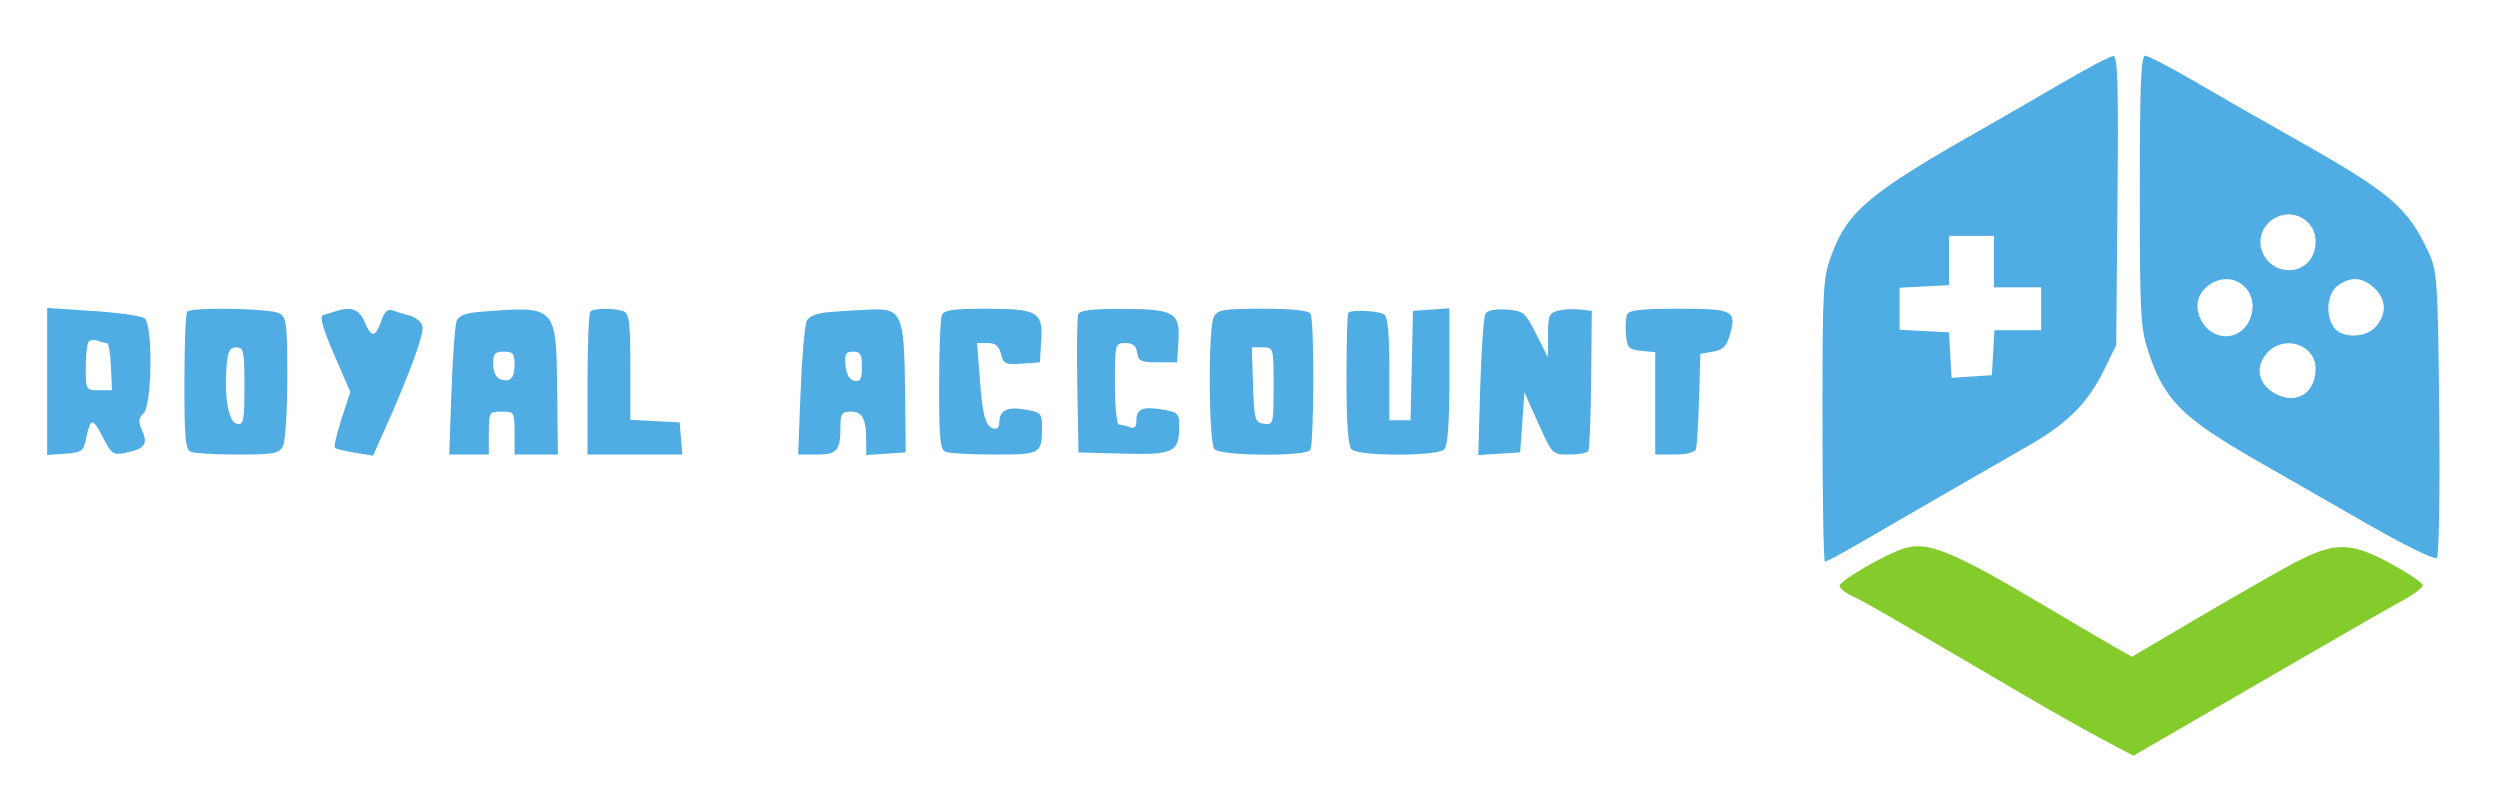
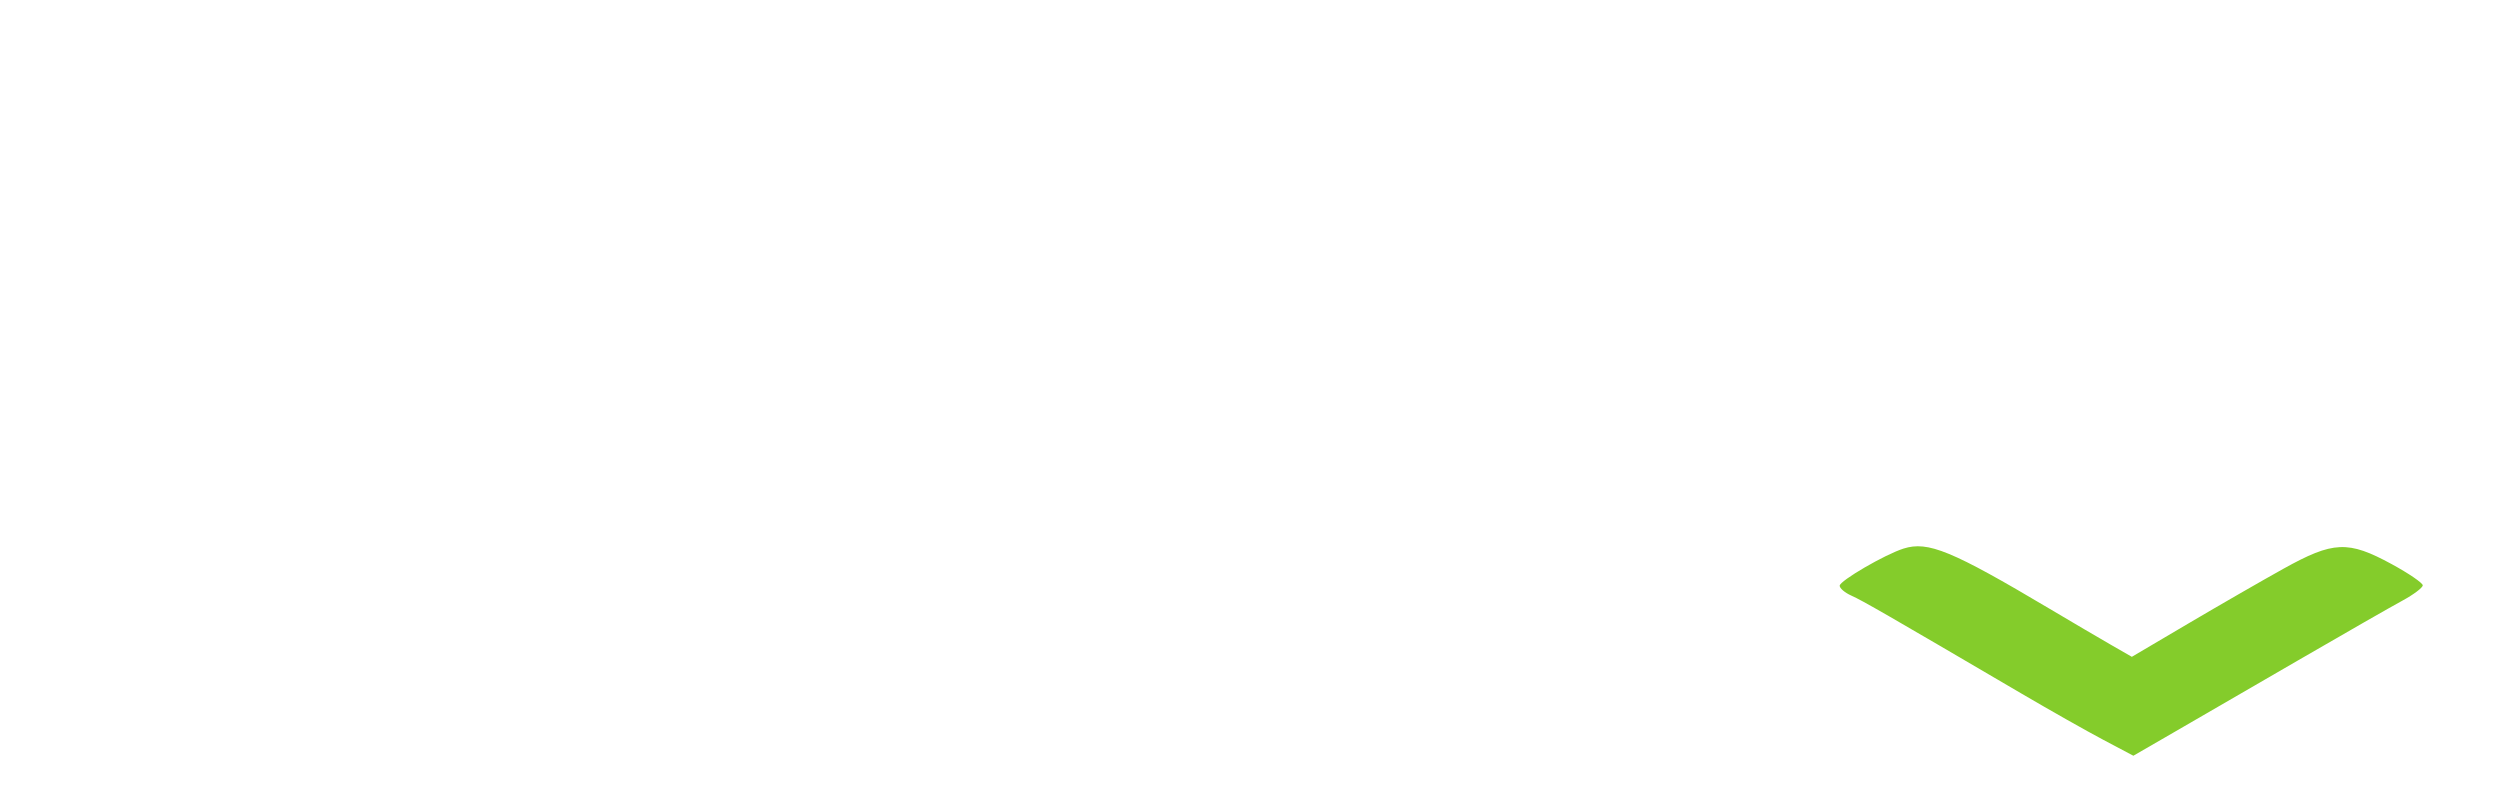
<svg xmlns="http://www.w3.org/2000/svg" width="583" height="188" viewBox="0 0 583 188" version="1.1">
  <path d="M 443.915 127.924 C 439.587 129.288, 429.024 135.430, 429.012 136.589 C 429.005 137.189, 430.238 138.230, 431.750 138.904 C 434.308 140.044, 440.120 143.390, 471.507 161.796 C 478.111 165.669, 486.661 170.502, 490.507 172.537 L 497.500 176.237 507 170.747 C 512.225 167.727, 525.275 160.167, 536 153.947 C 546.725 147.726, 557.634 141.481, 560.242 140.069 C 562.849 138.656, 564.984 137.050, 564.985 136.500 C 564.986 135.950, 561.730 133.726, 557.749 131.558 C 547.574 126.016, 544.146 126.162, 532.500 132.630 C 527.550 135.380, 517.570 141.126, 510.323 145.399 L 497.145 153.170 492.323 150.398 C 489.670 148.874, 483.225 145.087, 478 141.984 C 455.127 128.397, 449.621 126.126, 443.915 127.924" stroke="none" fill="#84cc2b" fill-rule="evenodd" />
-   <path d="M 480.500 19.548 C 474.450 23.084, 466.575 27.635, 463 29.660 C 435.979 44.966, 430.974 49.109, 427.146 59.338 C 425.111 64.779, 425 66.774, 425 98.038 C 425 116.167, 425.259 131, 425.575 131 C 425.892 131, 429.379 129.133, 433.325 126.852 C 437.271 124.570, 446.125 119.446, 453 115.464 C 459.875 111.482, 468.875 106.304, 473 103.957 C 482.101 98.779, 486.870 94.011, 490.645 86.318 L 493.500 80.500 493.799 46.750 C 494.041 19.555, 493.846 13.011, 492.799 13.059 C 492.085 13.091, 486.550 16.011, 480.500 19.548 M 499 44.532 C 499 73.813, 499.148 76.507, 501.081 82.282 C 504.779 93.333, 508.933 97.470, 526.350 107.451 C 531.382 110.335, 542.678 116.814, 551.451 121.847 C 560.678 127.142, 567.773 130.627, 568.284 130.116 C 568.773 129.627, 569.017 114.565, 568.829 96.366 C 568.508 65.082, 568.386 63.272, 566.309 58.767 C 561.514 48.364, 557.379 44.865, 535 32.275 C 528.125 28.407, 517.782 22.488, 512.016 19.121 C 506.250 15.755, 500.962 13, 500.266 13 C 499.271 13, 499 19.760, 499 44.532 M 529 52 C 524.910 56.090, 527.954 63, 533.845 63 C 537.439 63, 540 60.223, 540 56.326 C 540 50.565, 533.135 47.865, 529 52 M 454.500 60.748 L 454.500 66.500 448.750 66.800 L 443 67.100 443 72 L 443 76.900 448.750 77.200 L 454.500 77.500 454.804 82.803 L 455.108 88.105 459.804 87.803 L 464.500 87.500 464.802 82.250 L 465.105 77 470.552 77 L 476 77 476 72 L 476 67 470.500 67 L 465 67 465 61 L 465 55 459.750 54.998 L 454.500 54.996 454.500 60.748 M 515.762 66.073 C 512.758 67.824, 511.693 70.845, 512.984 73.961 C 515.441 79.893, 522.793 79.901, 524.860 73.973 C 526.964 67.935, 521.183 62.915, 515.762 66.073 M 545.223 66.557 C 542.685 68.334, 542.189 73.508, 544.281 76.370 C 546.215 79.015, 551.911 78.829, 554.164 76.046 C 556.646 72.981, 556.474 69.794, 553.686 67.174 C 550.953 64.607, 548.284 64.413, 545.223 66.557 M 11 88.961 L 11 106.115 15.214 105.807 C 19.092 105.525, 19.482 105.237, 20.098 102.199 C 21.078 97.372, 21.626 97.346, 24.007 102.013 C 25.997 105.915, 26.380 106.174, 29.295 105.591 C 33.698 104.710, 34.573 103.552, 33.165 100.463 C 32.204 98.353, 32.265 97.593, 33.492 96.365 C 35.460 94.397, 35.677 75.789, 33.750 74.240 C 33.063 73.687, 27.663 72.914, 21.750 72.521 L 11 71.808 11 88.961 M 43.667 72.667 C 43.300 73.033, 43 80.410, 43 89.060 C 43 102.478, 43.232 104.875, 44.582 105.393 C 45.452 105.727, 50.386 106, 55.547 106 C 63.800 106, 65.054 105.767, 65.965 104.066 C 66.537 102.996, 67 95.860, 67 88.101 C 67 75.253, 66.837 73.983, 65.066 73.035 C 62.951 71.903, 44.744 71.590, 43.667 72.667 M 78 72.658 C 77.175 72.933, 75.962 73.324, 75.304 73.527 C 74.496 73.776, 75.339 76.739, 77.898 82.647 L 81.689 91.399 79.650 97.671 C 78.528 101.121, 77.828 104.161, 78.093 104.426 C 78.358 104.691, 80.470 105.211, 82.786 105.582 L 86.997 106.255 89.624 100.378 C 95.690 86.802, 99.020 77.639, 98.492 75.975 C 98.182 74.998, 96.861 73.931, 95.557 73.604 C 94.253 73.276, 92.463 72.731, 91.580 72.392 C 90.419 71.947, 89.674 72.638, 88.889 74.888 C 87.530 78.787, 86.580 78.814, 85 75 C 83.778 72.050, 81.804 71.389, 78 72.658 M 111.837 72.731 C 108.628 72.987, 106.961 73.632, 106.490 74.801 C 106.113 75.736, 105.570 83.138, 105.282 91.250 L 104.759 106 109.380 106 L 114 106 114 101 C 114 96.111, 114.067 96, 117 96 C 119.933 96, 120 96.111, 120 101 L 120 106 125.052 106 L 130.104 106 129.940 91.250 C 129.716 71.123, 129.885 71.296, 111.837 72.731 M 137.667 72.667 C 137.300 73.033, 137 80.683, 137 89.667 L 137 106 148.060 106 L 159.121 106 158.810 102.250 L 158.500 98.500 152.750 98.200 L 147 97.900 147 85.557 C 147 75.224, 146.742 73.115, 145.418 72.607 C 143.307 71.797, 138.500 71.834, 137.667 72.667 M 193.756 72.735 C 190.580 72.985, 188.724 73.670, 188.141 74.805 C 187.662 75.737, 187.013 83.138, 186.700 91.250 L 186.131 106 190.458 106 C 195.243 106, 196 105.100, 196 99.418 C 196 96.480, 196.336 96, 198.393 96 C 201.109 96, 202 97.639, 202 102.637 L 202 106.110 206.610 105.805 L 211.219 105.500 211.060 91 C 210.866 73.311, 210.284 71.911, 203.227 72.180 C 200.627 72.279, 196.365 72.529, 193.756 72.735 M 219.607 73.582 C 219.273 74.452, 219 81.829, 219 89.975 C 219 102.558, 219.238 104.877, 220.582 105.393 C 221.452 105.727, 226.579 106, 231.975 106 C 242.758 106, 243 105.857, 243 99.506 C 243 96.383, 242.743 96.132, 238.876 95.479 C 234.720 94.777, 233.053 95.708, 233.015 98.750 C 233.007 99.438, 232.662 99.993, 232.250 99.985 C 230.004 99.939, 229.206 97.615, 228.562 89.250 L 227.850 80 230.317 80 C 232.128 80, 232.954 80.679, 233.425 82.556 C 234.003 84.860, 234.481 85.082, 238.283 84.806 L 242.500 84.500 242.814 79.533 C 243.245 72.710, 242.030 72, 229.916 72 C 221.992 72, 220.103 72.290, 219.607 73.582 M 251.441 73.292 C 251.169 74.003, 251.070 81.540, 251.223 90.042 L 251.500 105.500 261.986 105.788 C 273.722 106.109, 275 105.482, 275 99.397 C 275 96.423, 274.696 96.124, 271.037 95.506 C 266.407 94.724, 265 95.344, 265 98.166 C 265 99.623, 264.543 100.039, 263.418 99.607 C 262.548 99.273, 261.423 99, 260.918 99 C 260.413 99, 260 94.725, 260 89.500 C 260 80.106, 260.027 80, 262.430 80 C 264.190 80, 264.949 80.621, 265.180 82.250 C 265.458 84.203, 266.095 84.500, 270 84.500 L 274.500 84.500 274.809 79.653 C 275.242 72.851, 273.903 72.071, 261.719 72.032 C 254.623 72.009, 251.801 72.355, 251.441 73.292 M 283.059 73.890 C 281.716 76.399, 281.837 103.099, 283.199 104.739 C 284.536 106.350, 304.562 106.517, 305.546 104.926 C 306.463 103.441, 306.530 74.666, 305.619 73.193 C 305.125 72.393, 301.456 72, 294.476 72 C 285.295 72, 283.951 72.222, 283.059 73.890 M 314.417 72.917 C 314.188 73.146, 314 80.143, 314 88.467 C 314 98.904, 314.372 103.972, 315.200 104.800 C 316.834 106.434, 335.166 106.434, 336.800 104.800 C 337.632 103.968, 338 98.743, 338 87.743 L 338 71.885 333.750 72.193 L 329.500 72.500 329.220 85.250 L 328.940 98 326.470 98 L 324 98 324 86.059 C 324 77.604, 323.635 73.882, 322.750 73.309 C 321.460 72.474, 315.158 72.177, 314.417 72.917 M 346.416 73.137 C 345.993 73.820, 345.442 81.521, 345.190 90.250 L 344.733 106.120 349.616 105.810 L 354.500 105.500 355 98.500 L 355.500 91.500 358.746 98.750 C 361.981 105.976, 362.005 106, 365.937 106 C 368.107 106, 370.113 105.626, 370.395 105.169 C 370.678 104.712, 370.976 97.175, 371.058 88.419 L 371.207 72.500 368.483 72.172 C 366.984 71.991, 364.688 72.113, 363.379 72.441 C 361.258 72.973, 361 73.598, 361 78.198 L 361 83.359 358.250 77.929 C 355.649 72.794, 355.274 72.484, 351.342 72.197 C 348.809 72.012, 346.883 72.380, 346.416 73.137 M 379.398 73.405 C 379.102 74.177, 379.003 76.315, 379.180 78.155 C 379.463 81.118, 379.871 81.536, 382.750 81.813 L 386 82.127 386 94.063 L 386 106 390.531 106 C 393.262 106, 395.233 105.503, 395.490 104.750 C 395.725 104.063, 396.054 98.778, 396.222 93.008 L 396.527 82.515 399.477 82.004 C 401.747 81.611, 402.638 80.757, 403.342 78.303 C 405.042 72.377, 404.334 72, 391.500 72 C 382.493 72, 379.818 72.310, 379.398 73.405 M 20.698 79.636 C 20.314 80.019, 20 82.733, 20 85.667 C 20 90.946, 20.031 91, 23.051 91 L 26.103 91 25.880 85.500 C 25.758 82.475, 25.322 80, 24.911 80 C 24.500 80, 23.541 79.761, 22.780 79.469 C 22.018 79.177, 21.082 79.252, 20.698 79.636 M 529 82 C 525.706 85.294, 526.446 89.619, 530.684 91.850 C 535.612 94.444, 540 91.656, 540 85.932 C 540 80.528, 532.981 78.019, 529 82 M 52.851 85.250 C 52.247 92.564, 53.287 98.442, 55.250 98.814 C 56.812 99.111, 57 98.174, 57 90.073 C 57 81.827, 56.827 81, 55.101 81 C 53.588 81, 53.130 81.865, 52.851 85.250 M 292.211 89.750 C 292.482 97.961, 292.639 98.520, 294.750 98.820 C 296.941 99.131, 297 98.903, 297 90.070 C 297 81.025, 296.993 81, 294.461 81 L 291.922 81 292.211 89.750 M 115 84.893 C 115 86.615, 115.644 88.033, 116.590 88.396 C 118.948 89.301, 120 88.236, 120 84.941 C 120 82.471, 119.600 82, 117.500 82 C 115.409 82, 115 82.474, 115 84.893 M 197.187 85.242 C 197.393 87.377, 198.097 88.597, 199.250 88.815 C 200.652 89.081, 201 88.436, 201 85.573 C 201 82.630, 200.636 82, 198.937 82 C 197.212 82, 196.925 82.532, 197.187 85.242" stroke="none" fill="#50ade4" fill-rule="evenodd" />
</svg>